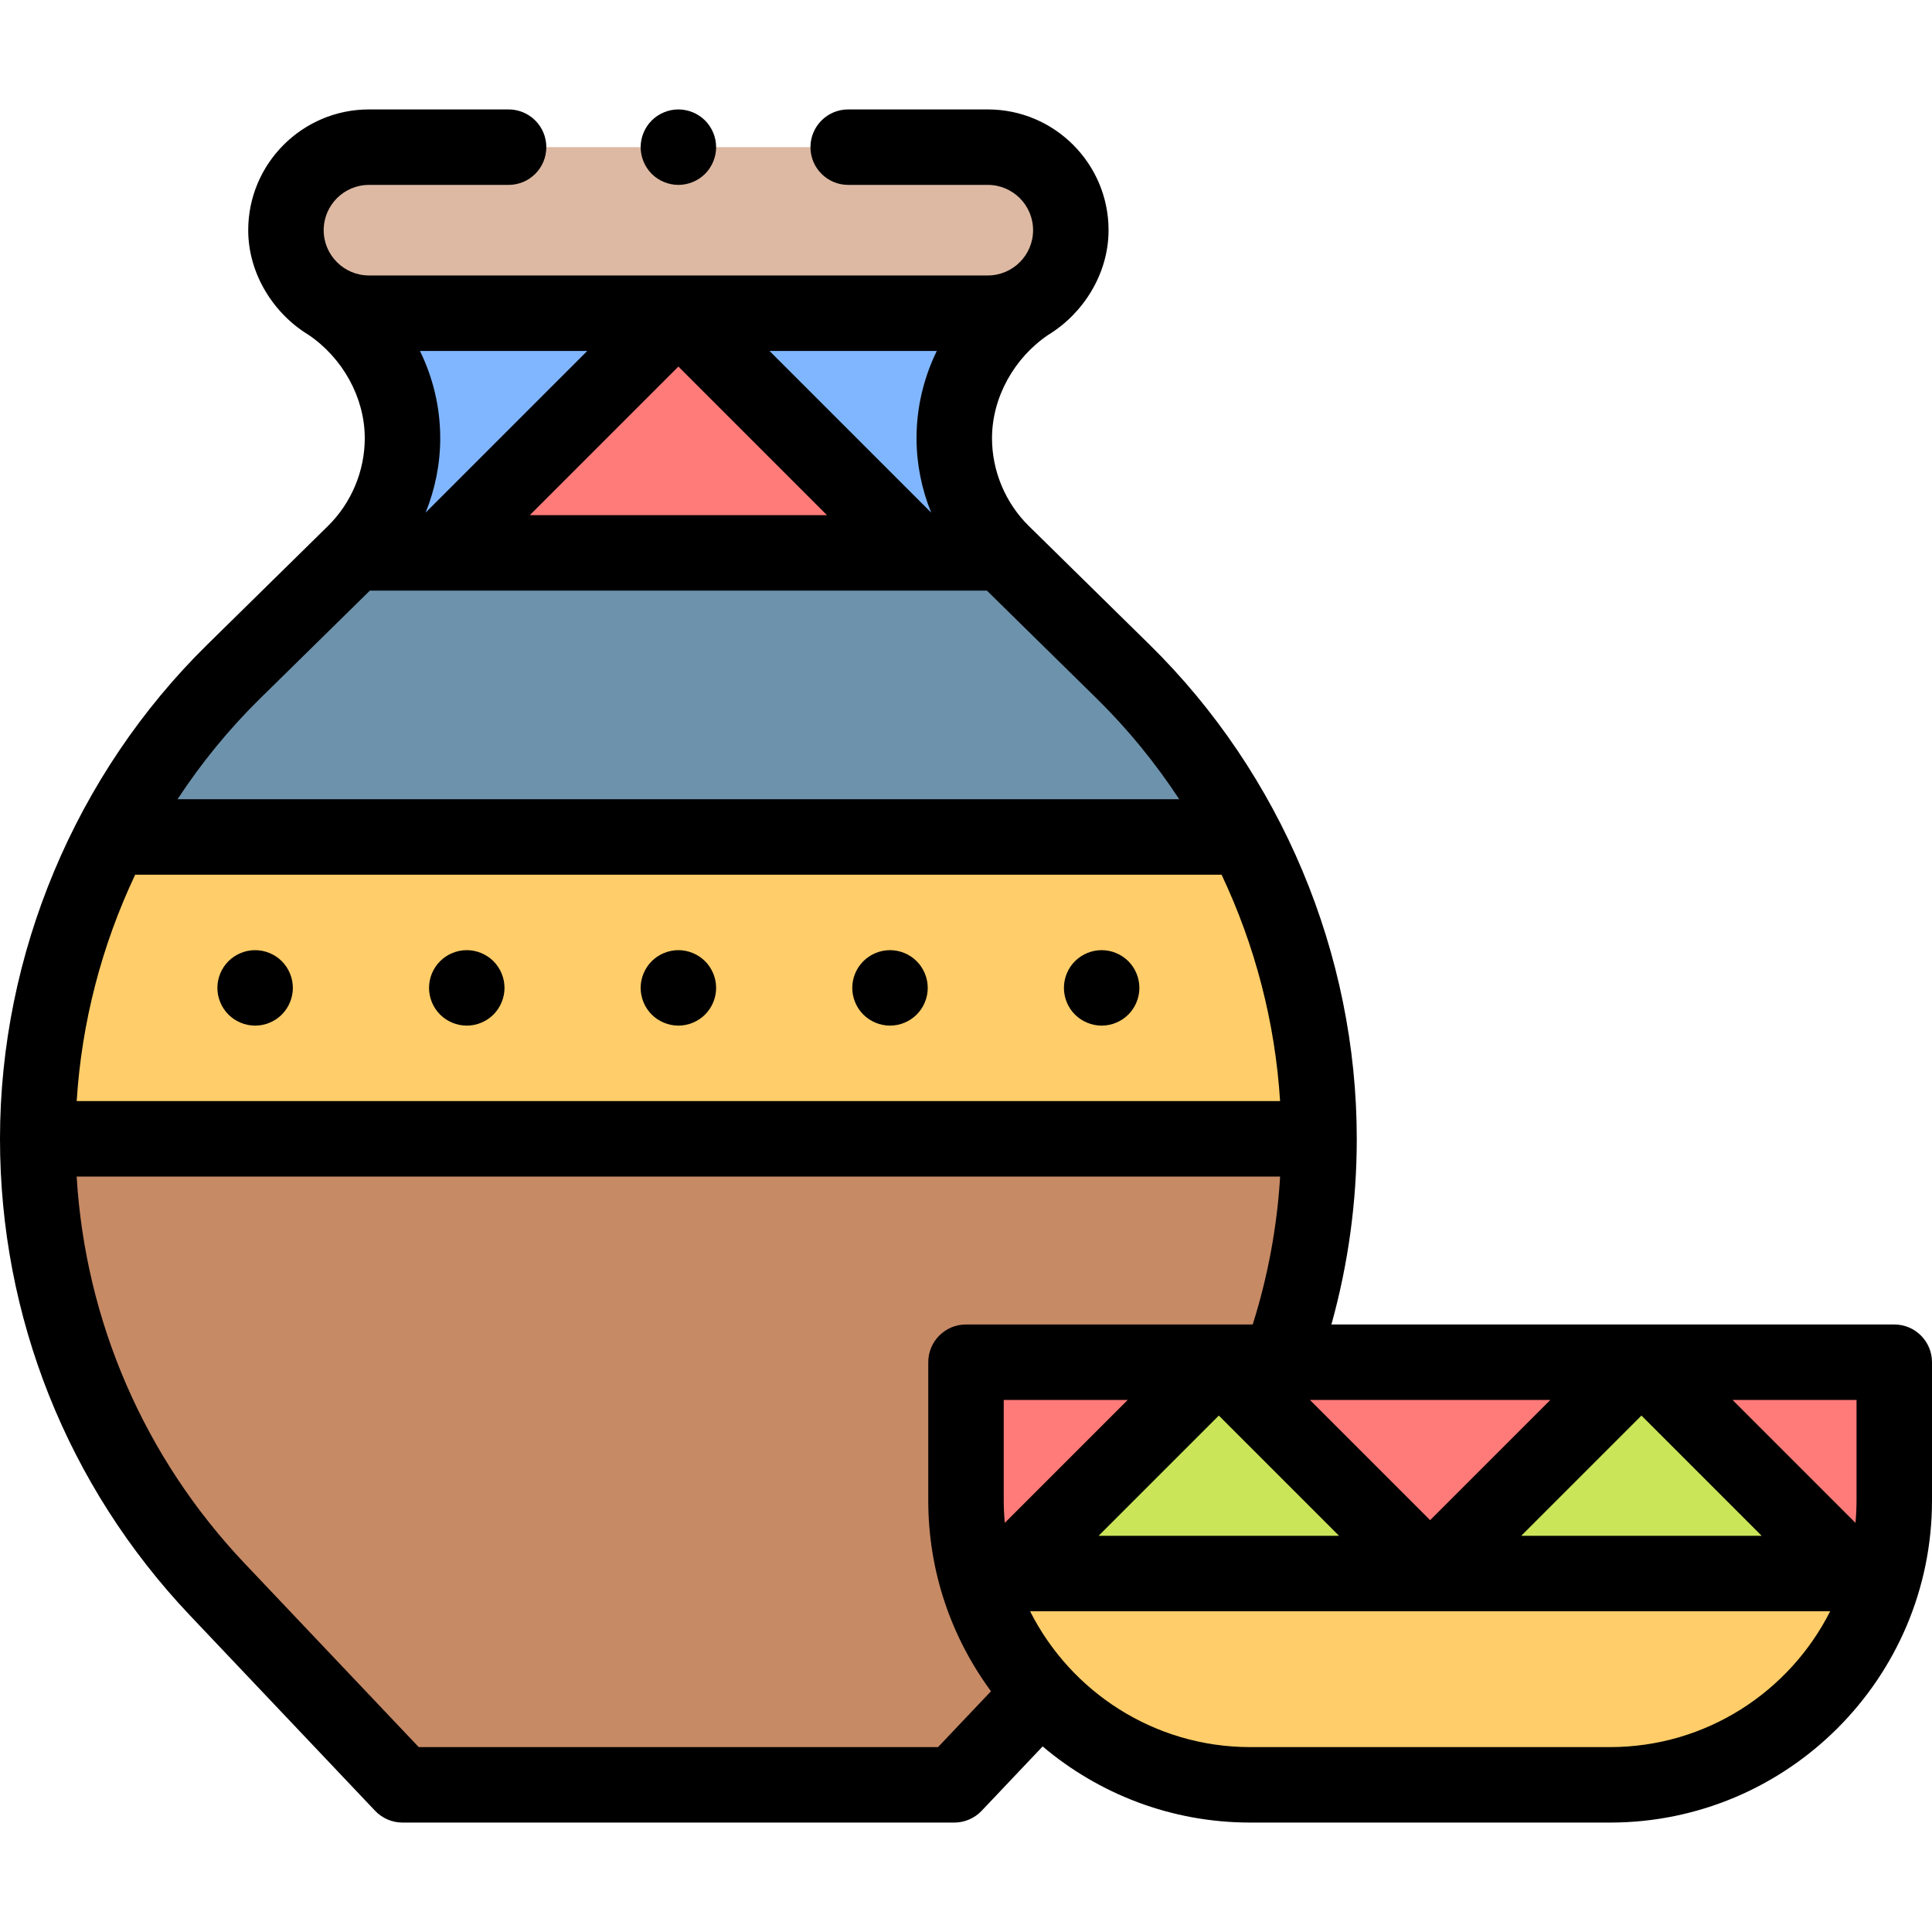
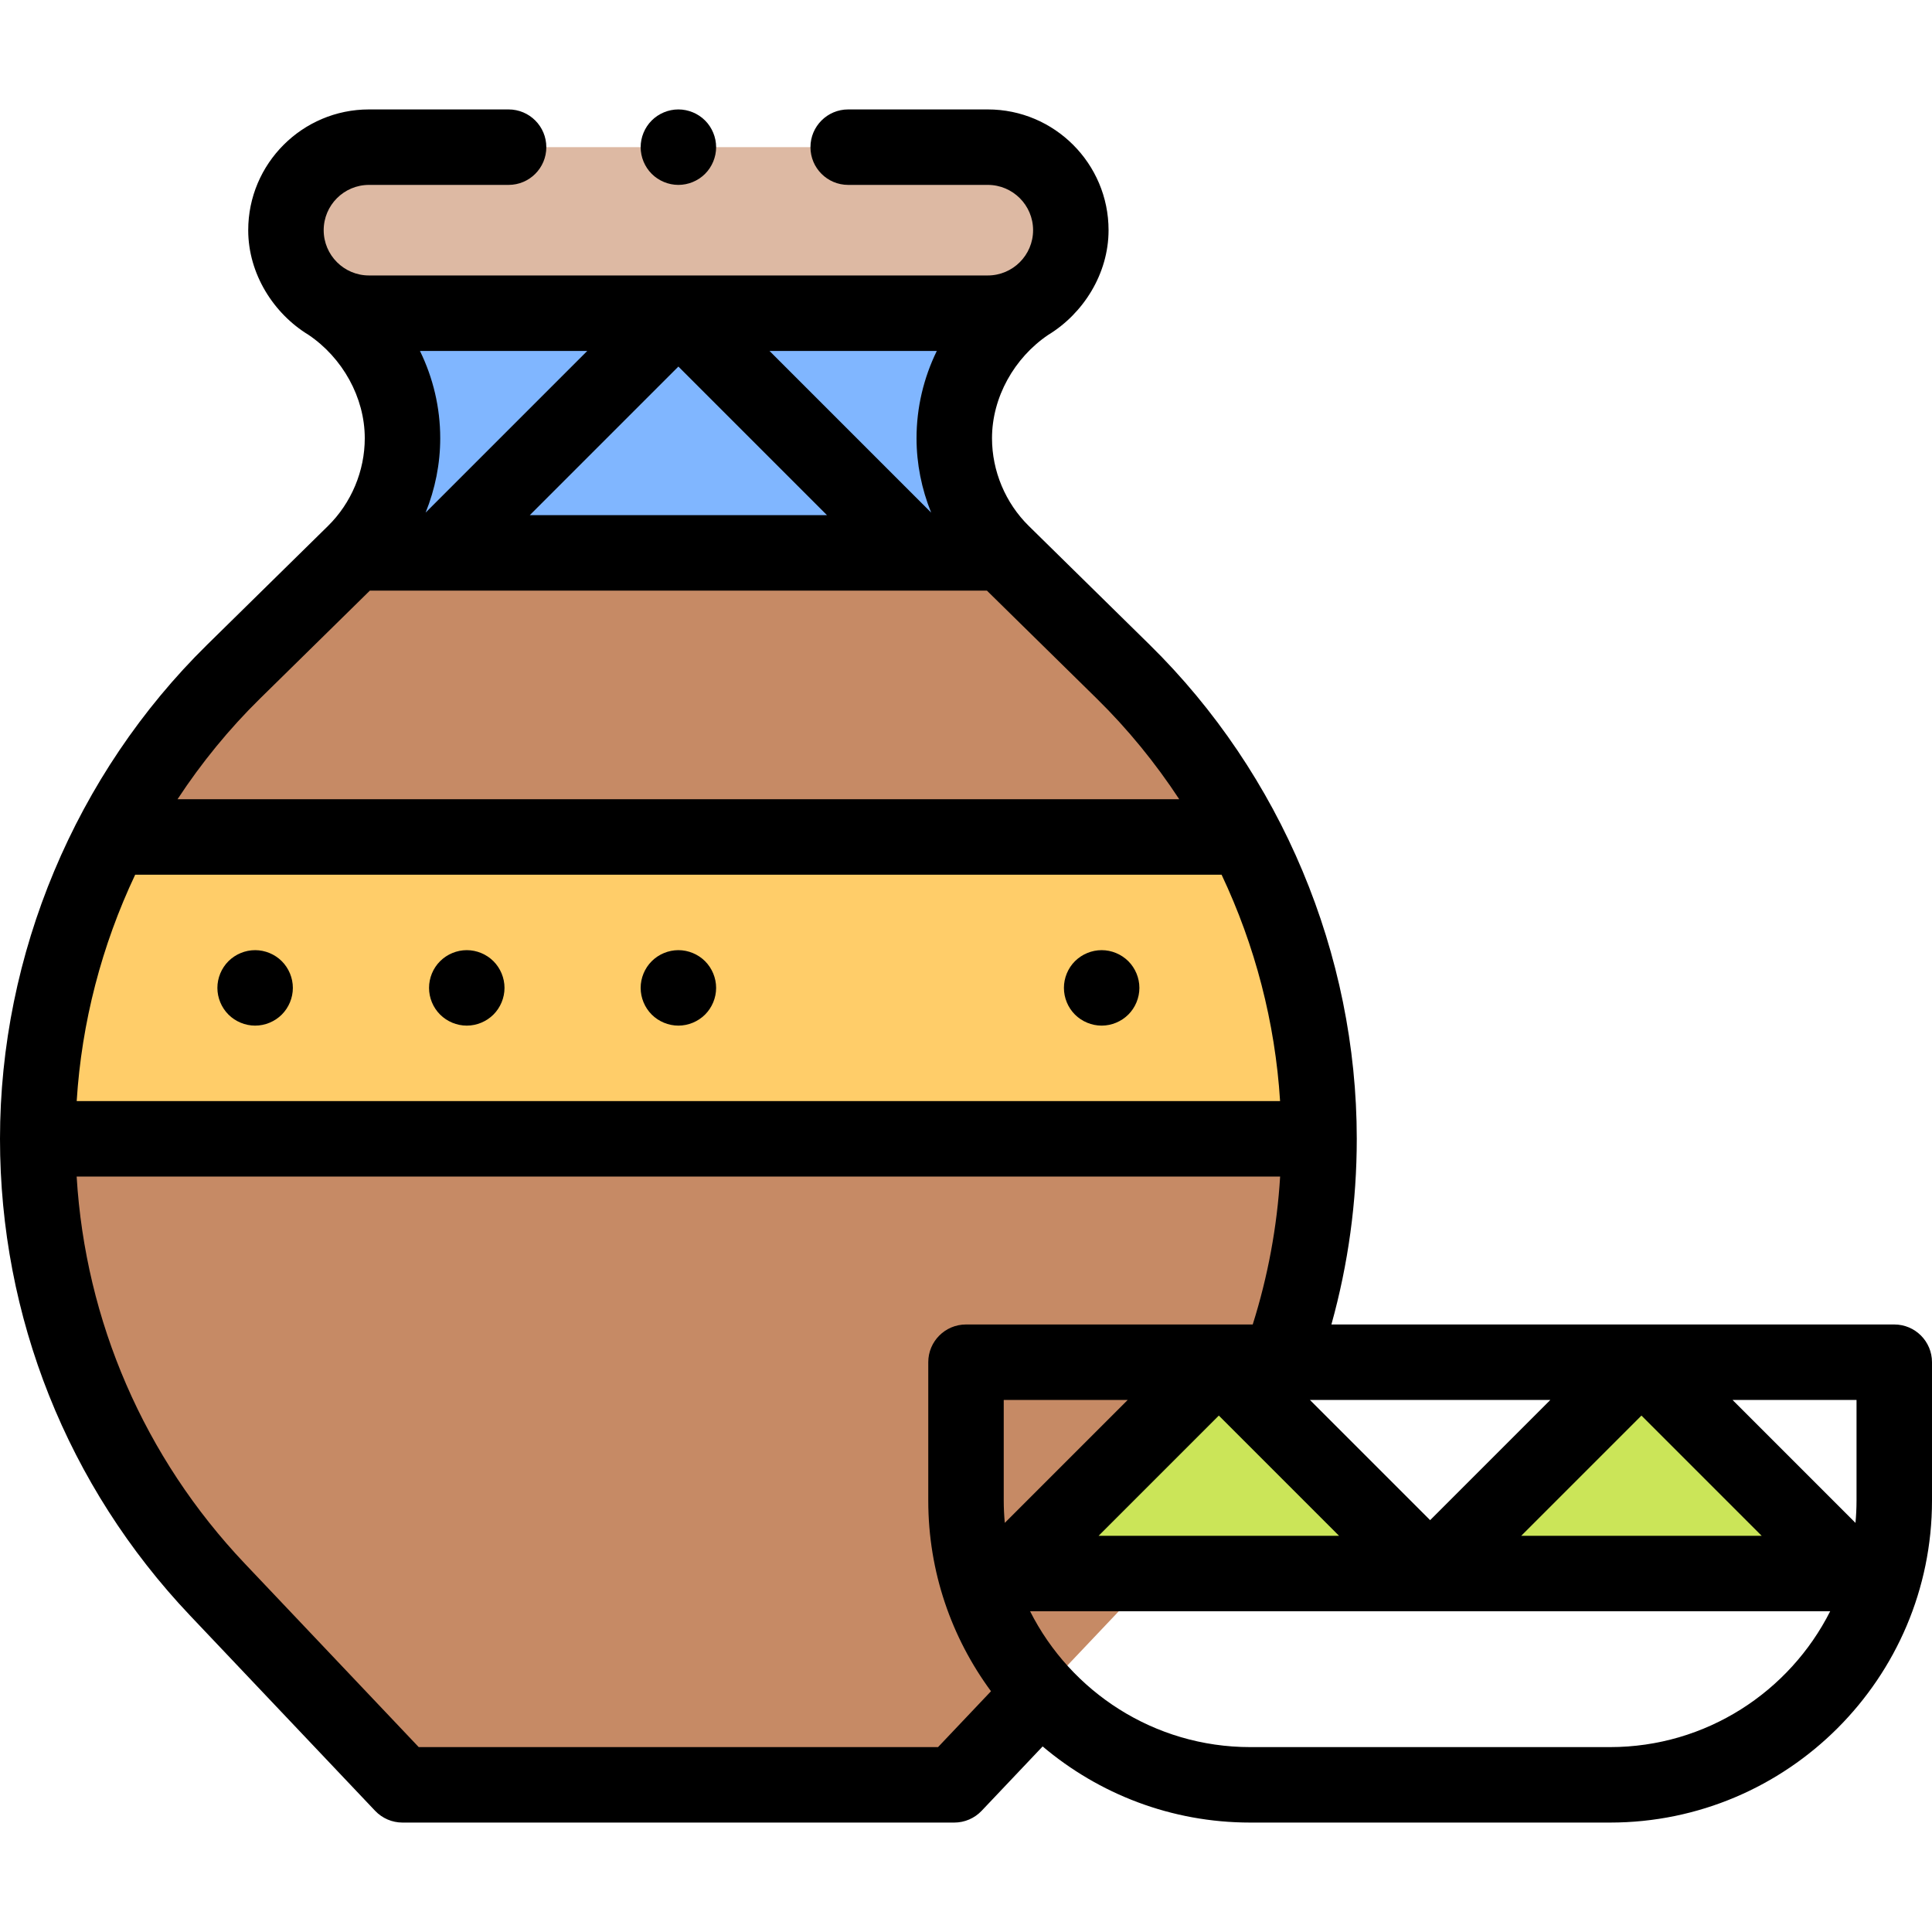
<svg xmlns="http://www.w3.org/2000/svg" id="Layer_1" enable-background="new 0 0 512 512" height="512" viewBox="0 0 512 512" width="512">
  <g id="XMLID_2071_">
    <g id="XMLID_1939_">
      <path id="XMLID_1964_" d="m272.892 79.985-1.247.843c-11.726 7.924-18.753 21.153-18.753 35.305 0 11.429 4.592 22.38 12.743 30.391l32 31.448c33.215 32.642 51.923 77.259 51.923 123.828 0 44.433-17.036 87.176-47.601 119.427l-49.065 51.773h-146.225l-49.066-51.773c-30.565-32.251-47.601-74.993-47.601-119.427 0-46.569 18.709-91.186 51.923-123.828l32-31.448c8.152-8.011 12.743-18.961 12.743-30.391 0-14.152-7.027-27.381-18.753-35.305l-1.247-.843z" fill="#c68a65" />
-       <path id="XMLID_1963_" d="m330.016 221.8c-8.345-16.073-19.219-30.893-32.381-43.828l-32-31.448h-171.712l-32 31.448c-13.162 12.935-24.036 27.756-32.381 43.828z" fill="#6d92ac" />
      <path id="XMLID_1962_" d="m87.914 80.828c11.726 7.924 18.753 21.153 18.753 35.305 0 11.429-4.592 22.38-12.743 30.391h171.712c-8.152-8.011-12.744-18.961-12.744-30.391 0-14.152 7.027-27.381 18.753-35.305l1.247-.843h-186.225z" fill="#80b6ff" />
-       <path id="XMLID_1960_" d="m116.256 146.524 63.523-63.524 63.524 63.524z" fill="#ff7b79" />
      <path id="XMLID_1959_" d="m29.542 221.8c-12.713 24.487-19.542 51.885-19.542 80h339.558c0-28.115-6.829-55.514-19.542-80z" fill="#ffcd69" />
      <path id="XMLID_1958_" d="m261.779 83h-164c-12.15 0-22-9.85-22-22 0-12.15 9.85-22 22-22h164c12.15 0 22 9.85 22 22 0 12.15-9.85 22-22 22z" fill="#ddb9a3" />
      <g id="XMLID_1354_">
-         <path id="XMLID_1356_" d="m426.667 473h-95.333c-41.606 0-75.334-33.728-75.334-75.333v-36.667h246v36.667c0 41.605-33.728 75.333-75.333 75.333z" fill="#ffcd69" />
-         <path id="XMLID_1394_" d="m256 397.667c0 6.685.881 13.162 2.516 19.333h240.969c1.634-6.171 2.516-12.648 2.516-19.333v-36.667h-246.001z" fill="#ff7b79" />
        <g id="XMLID_1433_" fill="#cbe558">
          <path id="XMLID_1437_" d="m267 417 56-56 56 56z" />
          <path id="XMLID_1435_" d="m379 417 56-56 56 56z" />
        </g>
      </g>
    </g>
    <g id="XMLID_64_">
      <path id="XMLID_65_" d="m291.95 271.8c2.63 0 5.2-1.07 7.07-2.93 1.86-1.86 2.93-4.44 2.93-7.07s-1.07-5.21-2.93-7.07c-1.87-1.86-4.44-2.93-7.07-2.93-2.64 0-5.21 1.07-7.08 2.93-1.86 1.86-2.92 4.44-2.92 7.07s1.06 5.21 2.92 7.07c1.87 1.86 4.44 2.93 7.08 2.93z" />
-       <path id="XMLID_61_" d="m235.86 271.8c2.63 0 5.21-1.07 7.07-2.93s2.93-4.44 2.93-7.07-1.07-5.21-2.93-7.07-4.44-2.93-7.07-2.93-5.21 1.07-7.07 2.93-2.93 4.44-2.93 7.07 1.07 5.21 2.93 7.07 4.44 2.93 7.07 2.93z" />
      <path id="XMLID_95_" d="m179.78 271.8c2.63 0 5.21-1.07 7.07-2.93s2.93-4.44 2.93-7.07-1.07-5.21-2.93-7.07-4.44-2.93-7.07-2.93-5.21 1.07-7.07 2.93-2.93 4.44-2.93 7.07 1.07 5.21 2.93 7.07 4.44 2.93 7.07 2.93z" />
      <path id="XMLID_96_" d="m123.7 271.8c2.63 0 5.21-1.07 7.07-2.93s2.93-4.44 2.93-7.07-1.07-5.21-2.93-7.07-4.44-2.93-7.07-2.93c-2.64 0-5.21 1.07-7.07 2.93-1.87 1.86-2.93 4.44-2.93 7.07s1.06 5.21 2.93 7.07c1.86 1.86 4.43 2.93 7.07 2.93z" />
      <path id="XMLID_98_" d="m60.54 268.87c1.86 1.86 4.44 2.93 7.07 2.93 2.64 0 5.21-1.07 7.07-2.93s2.93-4.44 2.93-7.07-1.07-5.21-2.93-7.07-4.44-2.93-7.07-2.93-5.21 1.07-7.07 2.93-2.93 4.44-2.93 7.07 1.07 5.21 2.93 7.07z" />
      <path id="XMLID_57_" d="m502 351h-149.163c4.458-16.002 6.722-32.493 6.722-49.2 0-48.93-20.015-96.664-54.914-130.96l-32-31.449c-6.198-6.091-9.753-14.568-9.753-23.258 0-10.846 5.915-21.318 14.9-27.39 9.248-5.616 15.988-16.156 15.988-27.743 0-17.645-14.355-32-32-32h-37c-5.523 0-10 4.477-10 10s4.477 10 10 10h37c6.617 0 12 5.383 12 12s-5.383 12-12 12h-164c-6.617 0-12-5.383-12-12s5.383-12 12-12h37c5.523 0 10-4.477 10-10s-4.477-10-10-10h-37c-17.645 0-32 14.355-32 32 0 11.586 6.74 22.125 15.985 27.742 8.986 6.073 14.902 16.546 14.902 27.391 0 8.69-3.555 17.167-9.752 23.258l-32 31.449c-34.9 34.296-54.915 82.03-54.915 130.96 0 47.194 17.878 92.05 50.342 126.306l49.066 51.773c1.889 1.993 4.513 3.121 7.258 3.121h146.225c2.745 0 5.37-1.128 7.258-3.121l16.165-17.057c14.868 12.575 34.068 20.178 55.019 20.178h95.333c47.054 0 85.334-38.28 85.334-85.333v-36.667c0-5.523-4.477-10-10-10zm-236 46.667v-26.667h32.857l-32.577 32.577c-.176-1.948-.28-3.917-.28-5.91zm57-22.525 31.858 31.858h-63.715zm24.143-4.142h63.715l-31.858 31.857zm87.857 4.142 31.858 31.858h-63.715zm57 22.525c0 1.993-.104 3.962-.28 5.911l-32.577-32.578h32.857zm-456.173-165.867h287.904c8.869 18.754 14.202 39.157 15.503 60h-318.909c1.301-20.843 6.633-41.246 15.502-60zm143.952-134.658 39.381 39.381h-78.762zm-66.987 38.702c2.52-6.227 3.874-12.927 3.874-19.711 0-8.154-1.901-16.037-5.376-23.133h44.346zm91.13-42.844h44.346c-3.475 7.096-5.376 14.979-5.376 23.133 0 6.785 1.354 13.484 3.874 19.711zm-134.989 92.104 29.082-28.581h163.529l29.082 28.581c8.262 8.119 15.577 17.091 21.881 26.696h-265.456c6.304-9.605 13.62-18.576 21.882-26.696zm179.658 277.896h-137.624l-46.108-48.652c-26.625-28.093-42.228-64.191-44.546-102.548h318.936c-.811 13.326-3.24 26.453-7.263 39.2h-75.986c-5.523 0-10 4.477-10 10v36.667c0 18.898 6.184 36.373 16.622 50.528zm178.076 0h-95.333c-25.48 0-47.584-14.671-58.351-36h212.035c-10.767 21.329-32.872 36-58.351 36z" />
      <path id="XMLID_56_" d="m179.78 49c2.63 0 5.21-1.07 7.07-2.93s2.93-4.44 2.93-7.07-1.07-5.21-2.93-7.07-4.44-2.93-7.07-2.93-5.21 1.07-7.07 2.93-2.93 4.44-2.93 7.07 1.07 5.21 2.93 7.07 4.44 2.93 7.07 2.93z" />
    </g>
  </g>
</svg>